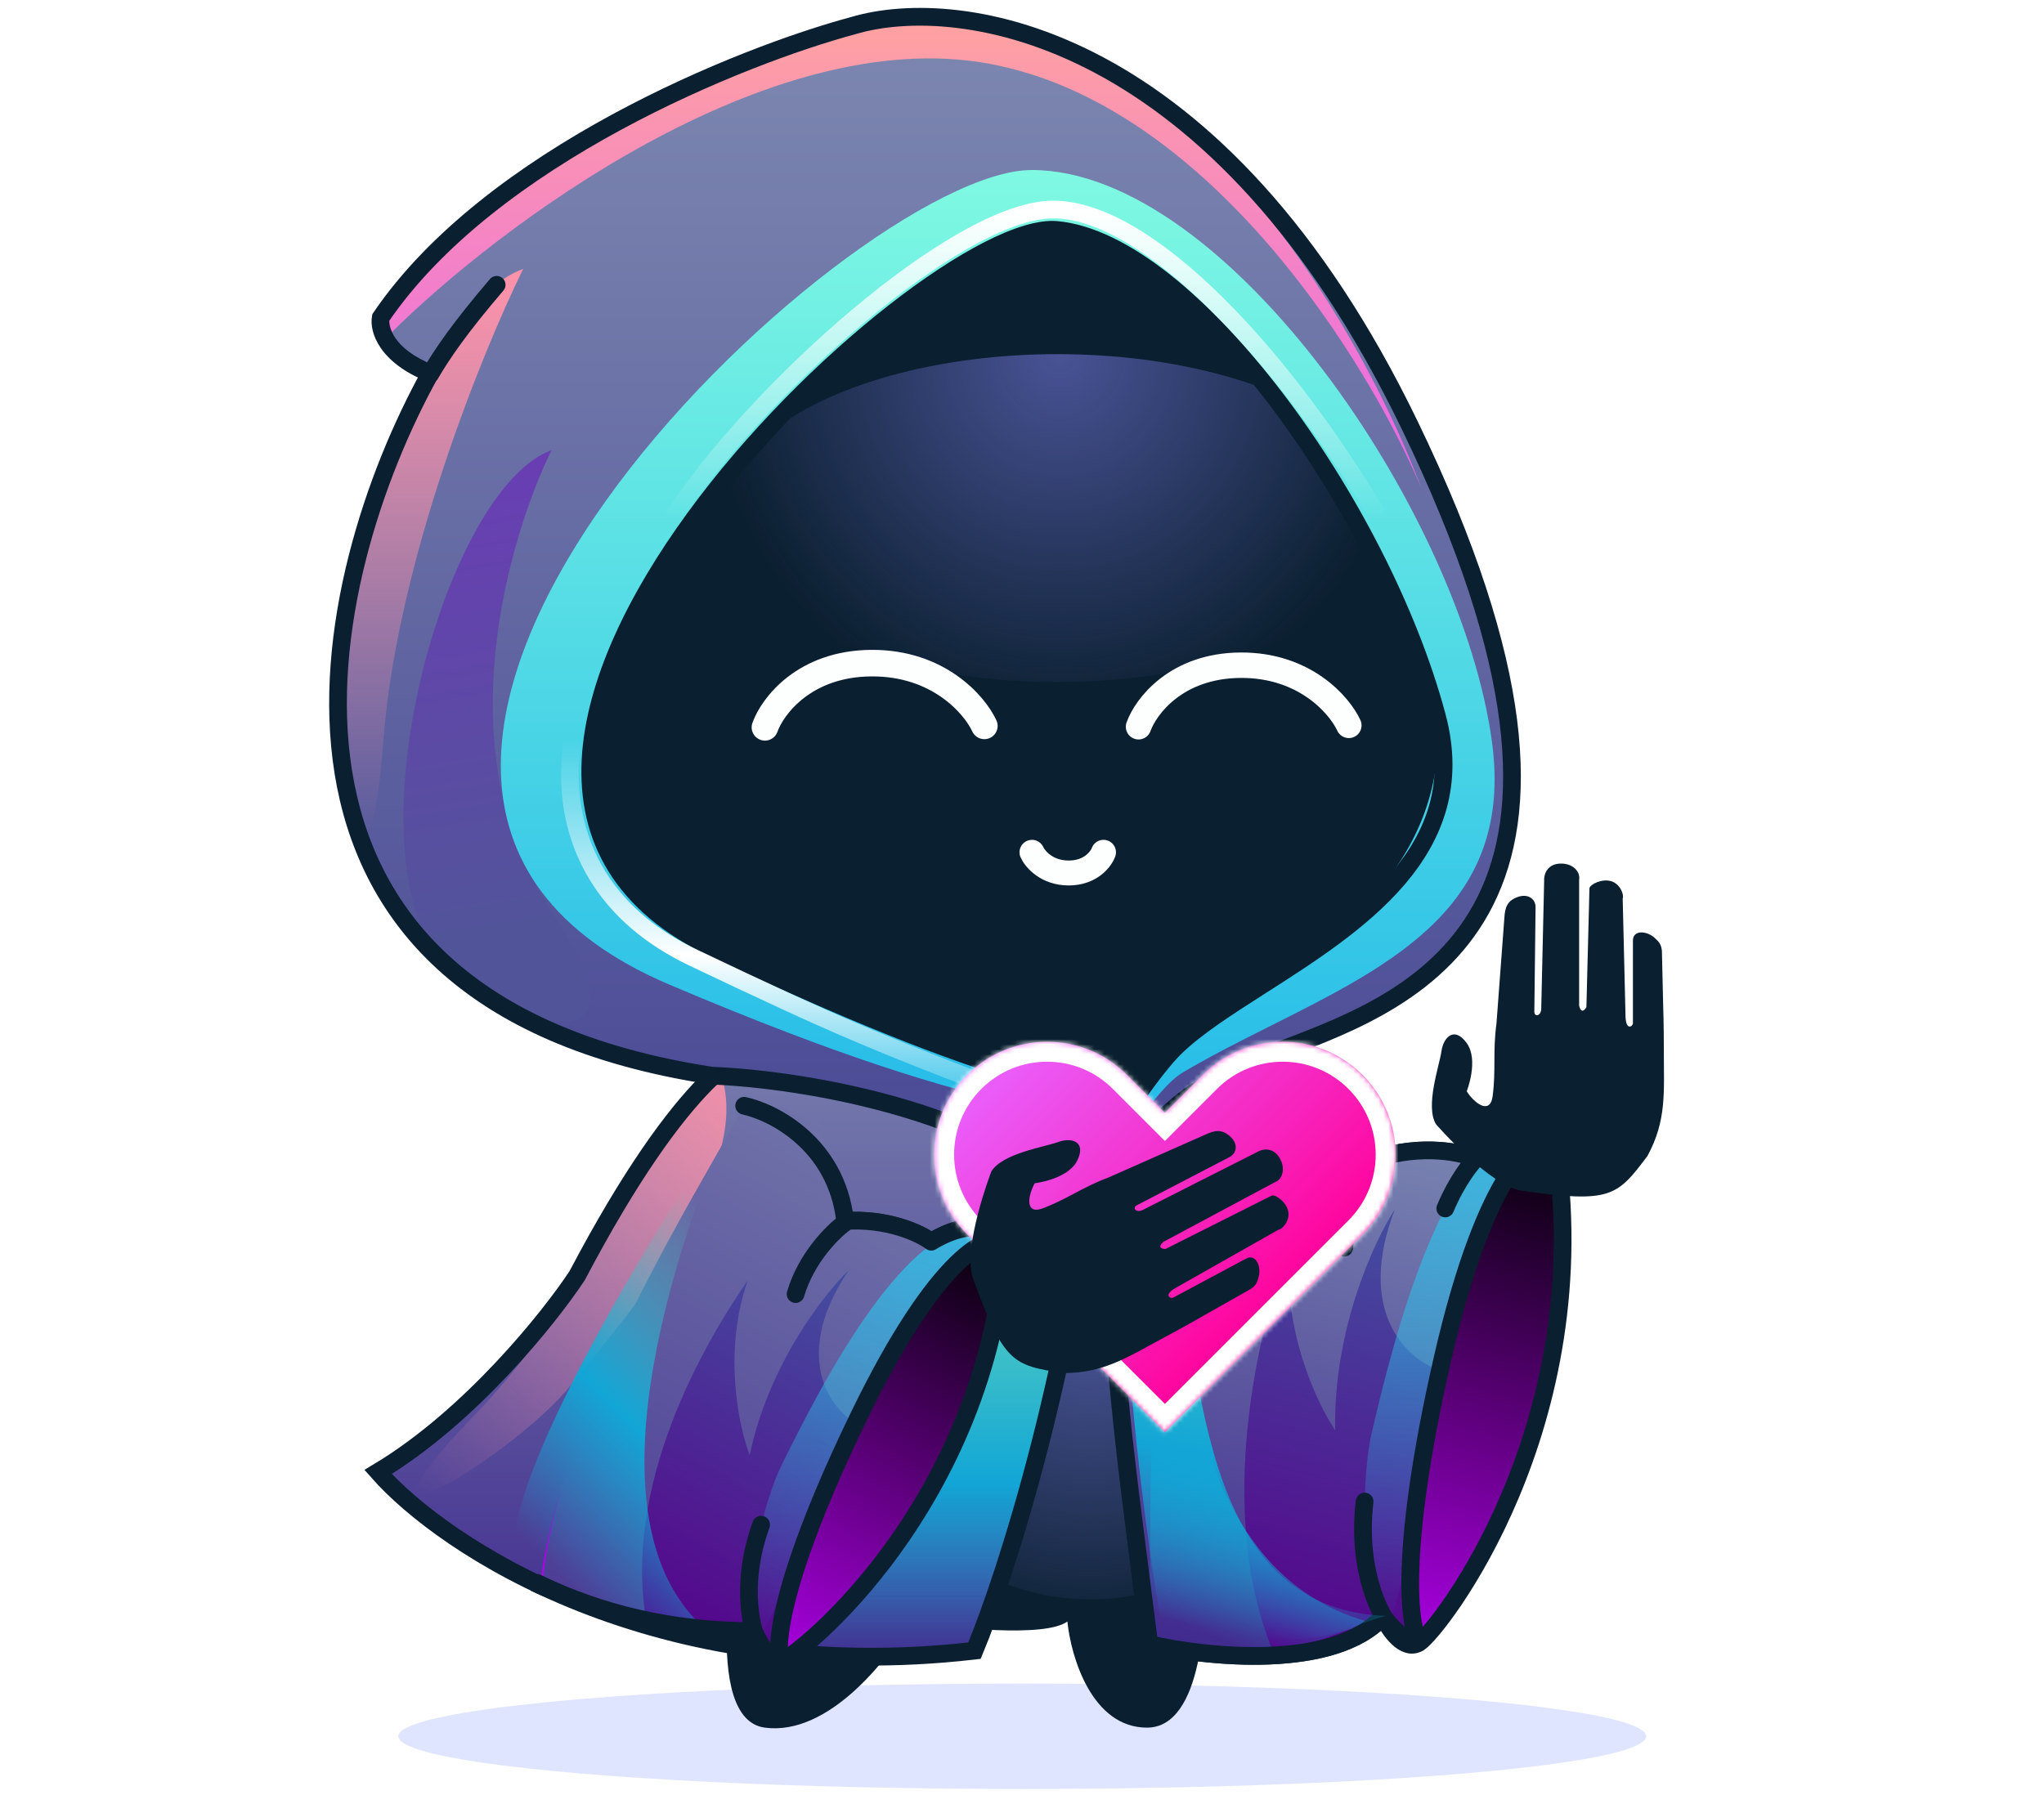
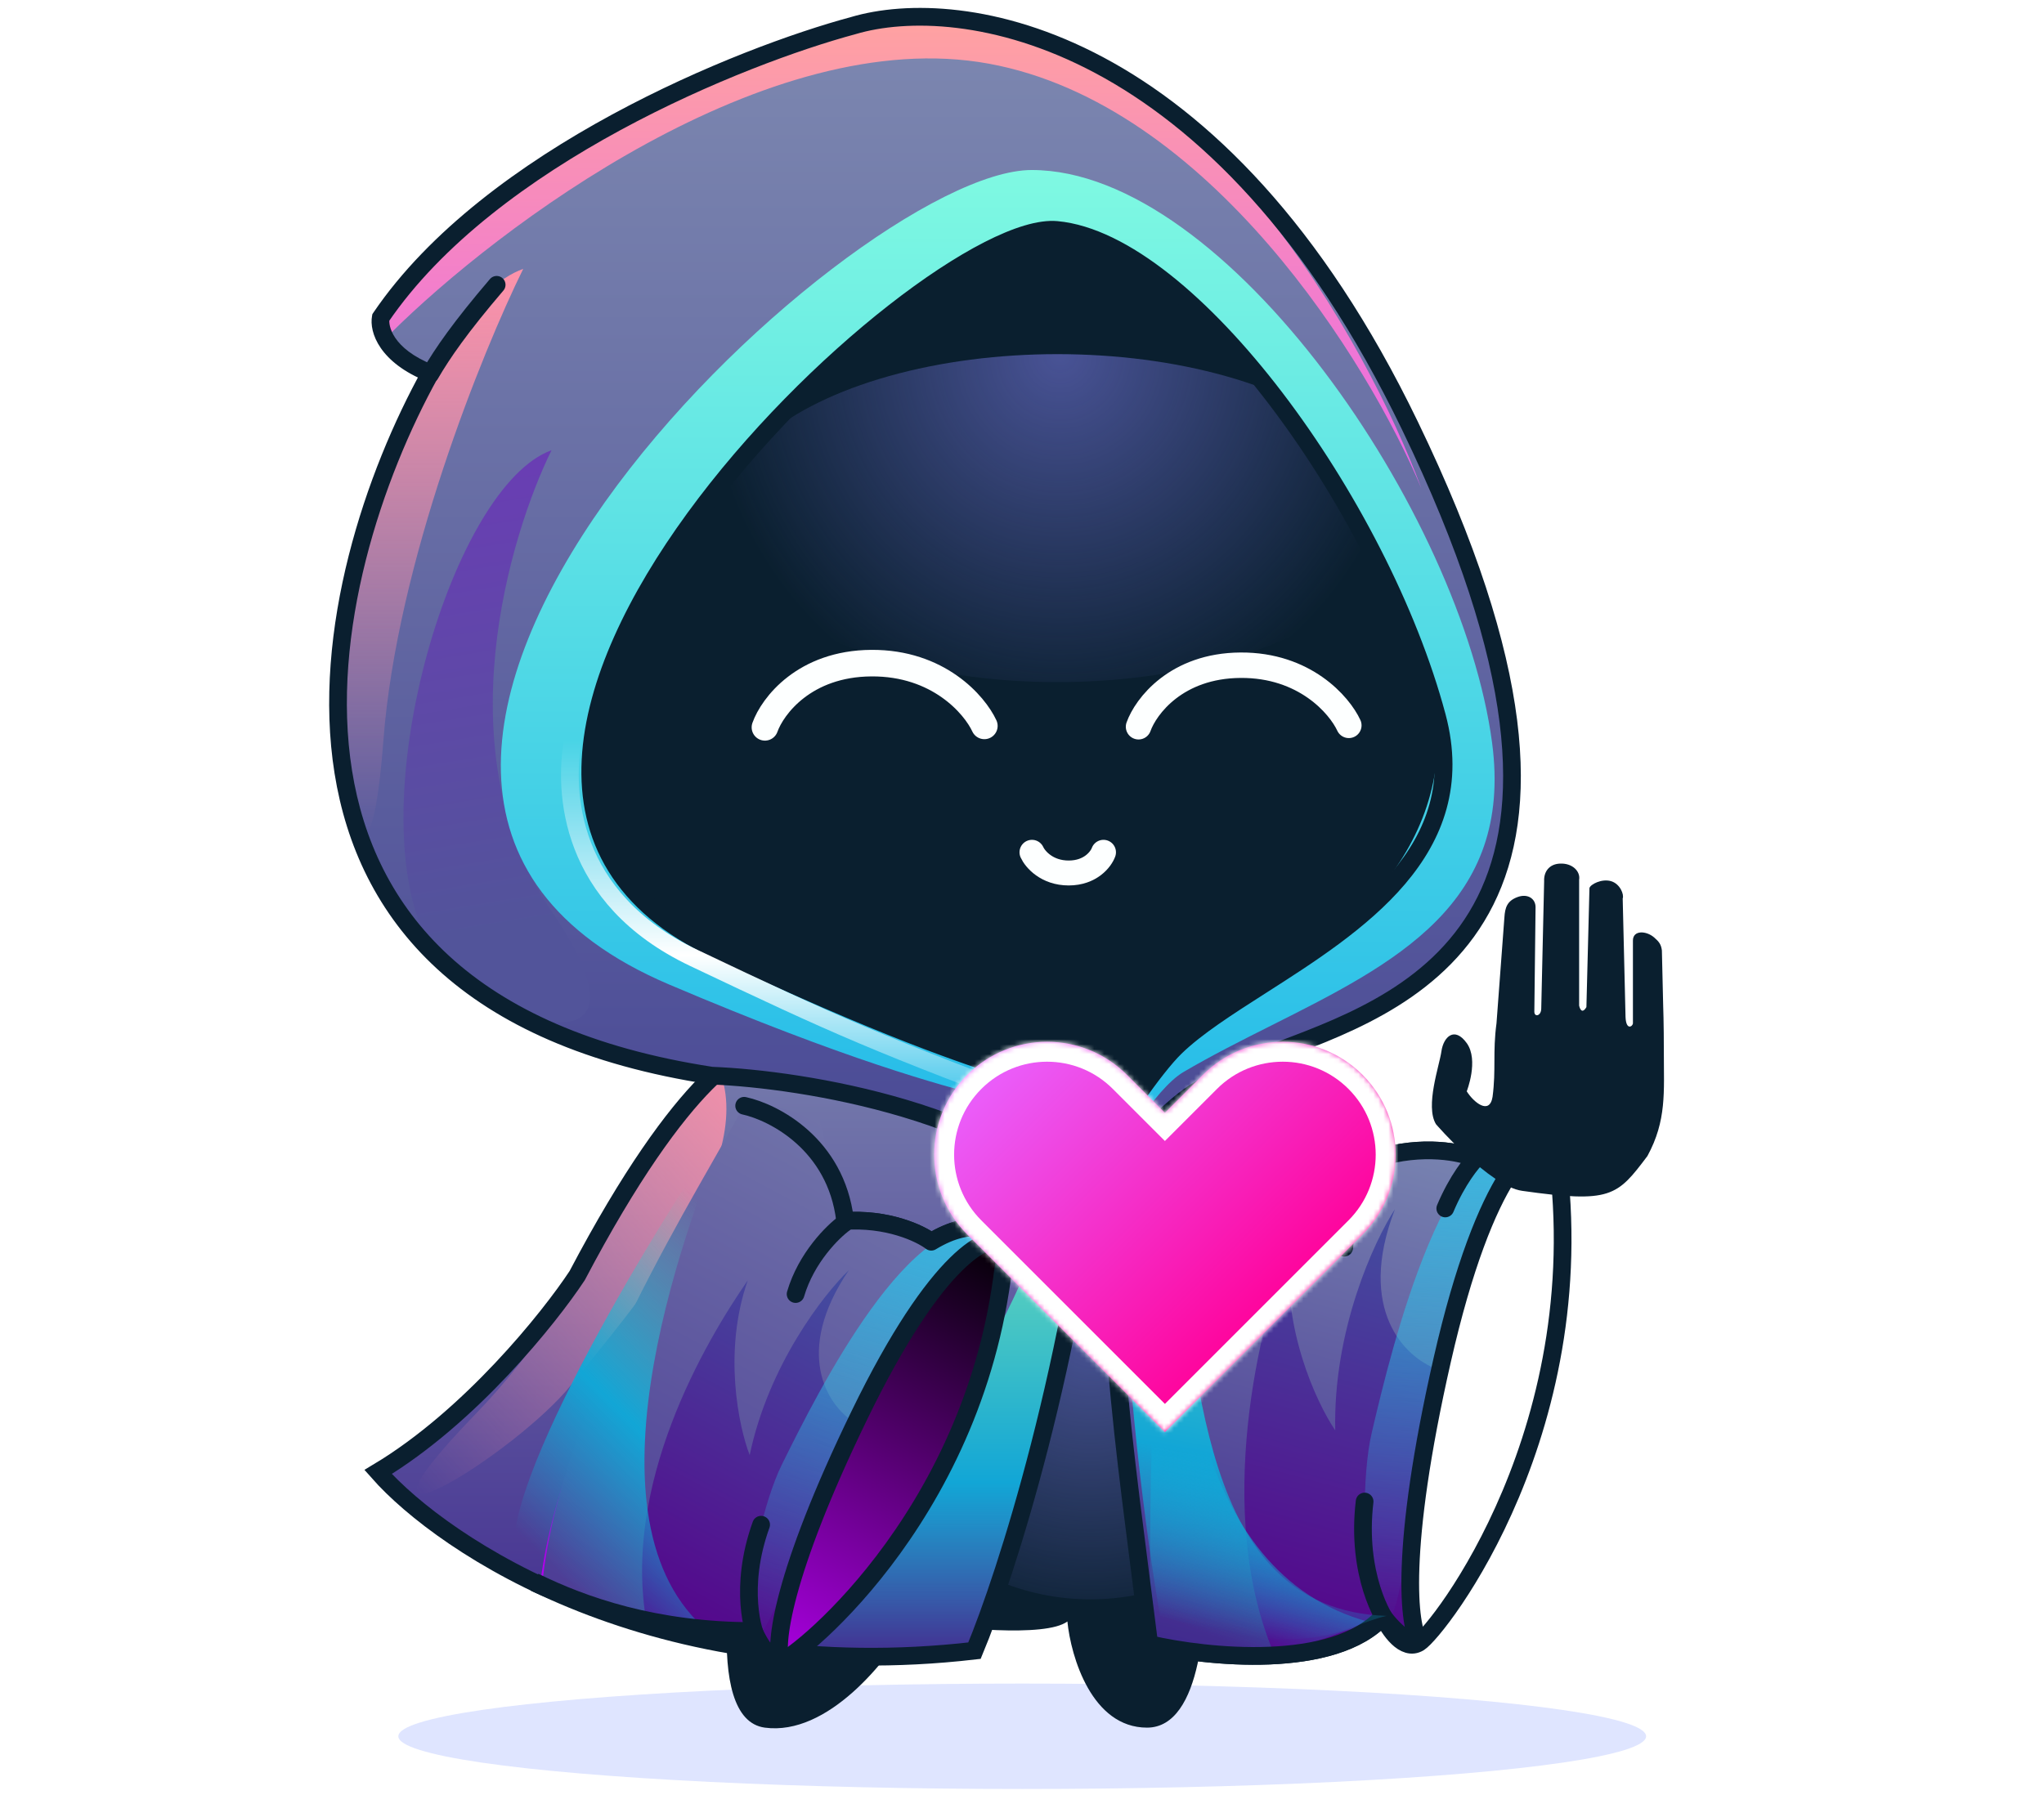
<svg xmlns="http://www.w3.org/2000/svg" width="410" height="362" viewBox="0 0 410 362" fill="none">
  <ellipse cx="205.044" cy="348.362" rx="125.142" ry="10.575" fill="#DFE5FF" />
  <path d="M153.405 346.626C140.767 344.922 146.601 310.3 151.097 293.202L241.439 230.903V312.371C242.267 323.789 241.155 346.626 230.08 346.626C219.005 346.626 214.816 332.427 214.106 325.327C209.704 328.593 191.21 326.688 182.513 325.327C178.076 333.137 166.042 348.33 153.405 346.626Z" fill="#0A1F2F" />
  <g filter="url(#filter0_f_14_365)">
    <ellipse cx="218.721" cy="271.193" rx="48.632" ry="49.697" fill="url(#paint0_radial_14_365)" />
  </g>
  <path d="M115.777 255.929C137.075 215.461 150.565 208.539 154.647 210.137C178.904 192.269 226.104 169.492 220.85 221.318C215.597 273.145 201.741 316.157 195.469 331.184C131.573 338.568 89.094 310.359 75.842 295.331C94.3 284.256 110.156 264.448 115.777 255.929Z" fill="url(#paint1_linear_14_365)" />
  <path d="M127.136 323.907C165.19 329.587 196.002 278.943 206.651 252.912H216.591C211.195 283.156 199.907 317.695 194.937 331.184C162.421 334.734 136.188 327.812 127.136 323.907Z" fill="url(#paint2_linear_14_365)" />
  <path d="M95.279 283.828C120.129 258.137 127.615 228.779 144.299 214.758C152.078 234.2 125.617 263.993 114.619 277.802C103.621 291.611 64.218 315.94 95.279 283.828Z" fill="url(#paint3_linear_14_365)" />
  <path d="M115.777 255.929C137.075 215.461 150.565 208.539 154.647 210.137C178.904 192.269 226.104 169.492 220.85 221.318C215.597 273.145 201.741 316.157 195.469 331.184C131.573 338.568 89.094 310.359 75.842 295.331C94.3 284.256 110.156 264.448 115.777 255.929Z" stroke="#0A1F2F" stroke-width="3.55" />
  <path d="M296.678 155.975C289.506 202.377 250.491 205.522 216.946 235.163C176.833 215.639 78.869 184.756 88.296 123.767C95.468 77.364 152.48 30.853 210.024 39.747C267.567 48.641 303.85 109.572 296.678 155.975Z" fill="#0A1F2F" />
  <path d="M142.755 215.816C43.503 200.623 63.773 115.535 86.314 74.89C77.368 71.34 75.96 65.956 76.374 63.708C98.383 31.334 148.731 11.171 171.153 5.137C192.393 -1.194 244.457 5.989 282.794 85.362C330.716 184.578 283.149 200.73 255.993 211.024C234.269 219.26 222.211 236.583 218.898 244.215C202.285 223.2 161.214 216.526 142.755 215.816Z" stroke="url(#paint4_linear_14_365)" stroke-width="0.355" />
  <g filter="url(#filter1_f_14_365)">
    <ellipse cx="212.094" cy="103.955" rx="67.565" ry="32.901" fill="url(#paint5_radial_14_365)" />
  </g>
  <path fill-rule="evenodd" clip-rule="evenodd" d="M86.314 74.89C63.773 115.535 43.503 200.623 142.755 215.816C161.214 216.526 202.285 223.2 218.898 244.215C222.211 236.583 234.269 219.26 255.993 211.024C256.41 210.866 256.832 210.706 257.259 210.545C284.588 200.214 329.98 183.054 282.794 85.362C244.456 5.989 192.393 -1.194 171.153 5.137C148.731 11.171 98.383 31.334 76.374 63.708C75.96 65.956 77.368 71.34 86.314 74.89ZM222.093 230.015C223.394 226.051 227.346 217.52 232.742 215.106C239.487 212.089 306.045 180.141 292.556 144.998C279.067 109.855 238.599 48.621 211.976 46.137C185.353 43.652 67.677 154.76 143.465 190.435C177.583 206.496 193.896 211.801 202.881 214.723C213.854 218.291 213.895 218.305 222.093 230.015Z" fill="url(#paint6_linear_14_365)" />
  <path d="M142.755 215.816L142.728 215.992L142.738 215.993L142.748 215.994L142.755 215.816ZM86.314 74.89L86.469 74.976L86.567 74.799L86.379 74.725L86.314 74.89ZM218.898 244.215L218.759 244.325L218.943 244.557L219.061 244.285L218.898 244.215ZM255.993 211.024L255.93 210.858L255.993 211.024ZM257.259 210.545L257.196 210.379L257.259 210.545ZM282.794 85.362L282.954 85.285L282.794 85.362ZM171.153 5.137L171.2 5.308L171.204 5.307L171.153 5.137ZM76.374 63.708L76.227 63.608L76.206 63.639L76.2 63.676L76.374 63.708ZM232.742 215.106L232.67 214.944L232.742 215.106ZM222.093 230.015L221.947 230.117L222.151 230.408L222.261 230.071L222.093 230.015ZM292.556 144.998L292.722 144.935L292.556 144.998ZM211.976 46.137L211.959 46.313L211.976 46.137ZM143.465 190.435L143.389 190.596L143.465 190.435ZM202.881 214.723L202.935 214.554L202.881 214.723ZM142.782 215.641C117.994 211.846 100.687 203.691 89.014 192.972C77.343 182.254 71.293 168.962 69.037 154.87C64.525 126.673 75.208 95.282 86.469 74.976L86.158 74.804C74.878 95.143 64.156 126.618 68.687 154.926C70.953 169.085 77.036 182.454 88.774 193.233C100.512 204.012 117.89 212.19 142.728 215.992L142.782 215.641ZM219.037 244.105C210.696 233.554 196.232 226.618 181.57 222.231C166.902 217.842 152.004 215.994 142.762 215.639L142.748 215.994C151.965 216.348 166.832 218.192 181.468 222.571C196.109 226.952 210.487 233.861 218.759 244.325L219.037 244.105ZM255.93 210.858C234.152 219.114 222.063 236.477 218.735 244.144L219.061 244.285C222.359 236.688 234.385 219.405 256.056 211.19L255.93 210.858ZM257.196 210.379C256.77 210.54 256.348 210.7 255.93 210.858L256.056 211.19C256.473 211.032 256.895 210.873 257.321 210.711L257.196 210.379ZM282.634 85.439C306.22 134.271 306.639 162.918 297.811 180.635C288.98 198.357 270.87 205.21 257.196 210.379L257.321 210.711C270.976 205.549 289.227 198.657 298.128 180.793C307.032 162.924 306.554 134.145 282.954 85.285L282.634 85.439ZM171.204 5.307C192.339 -0.992 244.324 6.122 282.634 85.439L282.954 85.285C244.589 5.855 192.447 -1.395 171.103 4.967L171.204 5.307ZM76.521 63.808C87.502 47.655 105.563 34.537 123.693 24.701C141.821 14.866 160.001 8.322 171.2 5.308L171.107 4.965C159.883 7.986 141.678 14.54 123.524 24.389C105.373 34.236 87.255 47.387 76.227 63.608L76.521 63.808ZM86.379 74.725C77.484 71.195 76.155 65.878 76.549 63.74L76.2 63.676C75.765 66.034 77.252 71.485 86.248 75.055L86.379 74.725ZM232.67 214.944C229.922 216.173 227.562 218.947 225.732 221.886C223.898 224.829 222.579 227.967 221.924 229.96L222.261 230.071C222.908 228.1 224.216 224.99 226.033 222.073C227.853 219.152 230.166 216.453 232.815 215.268L232.67 214.944ZM292.39 145.062C295.739 153.785 294.125 162.316 289.694 170.268C285.262 178.224 278.015 185.589 270.125 191.961C254.346 204.704 236.036 213.438 232.67 214.944L232.815 215.268C236.193 213.757 254.534 205.008 270.348 192.237C278.255 185.852 285.54 178.453 290.004 170.44C294.471 162.424 296.118 153.782 292.722 144.935L292.39 145.062ZM211.959 46.313C218.559 46.929 226.045 51.192 233.786 57.825C241.521 64.453 249.489 73.428 257.05 83.428C272.172 103.428 285.653 127.508 292.39 145.062L292.722 144.935C285.97 127.345 272.472 103.237 257.333 83.214C249.763 73.202 241.778 64.206 234.017 57.555C226.261 50.909 218.704 46.586 211.992 45.96L211.959 46.313ZM143.541 190.275C134.091 185.827 127.67 180.21 123.709 173.797C119.747 167.385 118.237 160.165 118.63 152.498C119.418 137.155 127.83 120.033 139.46 104.08C151.086 88.132 165.911 73.373 179.491 62.758C186.281 57.45 192.756 53.182 198.361 50.318C203.974 47.451 208.685 46.008 211.959 46.313L211.992 45.96C208.611 45.644 203.821 47.13 198.199 50.002C192.568 52.879 186.074 57.161 179.272 62.478C165.669 73.112 150.82 87.894 139.173 103.871C127.529 119.844 119.069 137.034 118.276 152.48C117.879 160.207 119.401 167.501 123.407 173.984C127.412 180.466 133.892 186.125 143.389 190.596L143.541 190.275ZM202.935 214.554C193.957 211.634 177.651 206.331 143.541 190.275L143.389 190.596C177.515 206.66 193.835 211.968 202.826 214.892L202.935 214.554ZM222.238 229.914C218.146 224.068 216.07 221.11 213.638 219.177C211.201 217.239 208.412 216.335 202.935 214.554L202.826 214.892C208.323 216.679 211.041 217.566 213.417 219.455C215.799 221.348 217.842 224.252 221.947 230.117L222.238 229.914Z" fill="#0A1F2F" />
  <path d="M76.907 148.548C79.605 112.908 96.726 70.63 104.95 53.946C85.249 61.046 71.582 112.695 68.565 130.089C65.547 147.483 73.534 193.098 76.907 148.548Z" fill="url(#paint7_linear_14_365)" />
  <path d="M110.63 182.803C88.84 150.855 102.406 107.016 110.63 90.332C90.928 97.431 72.647 159.02 84.894 187.063C91.959 203.241 135.803 219.713 110.63 182.803Z" fill="url(#paint8_linear_14_365)" />
  <path d="M198.309 12.769C242.611 20.862 274.63 72.938 285.102 97.964C274.275 68.737 241.013 9.148 194.582 4.604C148.151 0.061 96.431 41.64 76.374 62.998L78.327 66.903C99.862 45.486 154.008 4.675 198.309 12.769Z" fill="url(#paint9_linear_14_365)" />
  <path fill-rule="evenodd" clip-rule="evenodd" d="M221.916 236.405C223.386 232.182 231.654 218.459 237.357 215.106C243.06 211.754 249.092 208.723 255.068 205.719C279.78 193.3 303.554 181.353 299.301 149.08C293.266 103.288 246.054 34.111 206.946 34.111C170.444 34.111 39.457 157.245 134.236 197.535C170.238 212.839 188.14 217.56 198.552 220.305C211.004 223.588 212.743 224.047 221.916 236.405ZM222.093 230.016C223.395 226.052 233.994 210.948 238.777 207.474C240.89 205.94 243.645 204.222 246.775 202.271C263.546 191.814 291.078 174.648 288.243 143.052C285.758 115.364 238.6 48.622 211.976 46.137C185.353 43.652 67.677 154.76 143.465 190.435C177.583 206.496 193.896 211.801 202.881 214.723C213.854 218.291 213.896 218.305 222.093 230.016Z" fill="url(#paint10_linear_14_365)" />
  <path d="M142.755 215.816L142.487 217.571L142.586 217.586L142.687 217.59L142.755 215.816ZM86.314 74.89L87.866 75.751L88.845 73.985L86.968 73.24L86.314 74.89ZM218.898 244.215L217.506 245.315L219.345 247.642L220.526 244.921L218.898 244.215ZM255.993 211.024L255.364 209.364L255.993 211.024ZM257.259 210.545L256.631 208.885H256.631L257.259 210.545ZM282.794 85.362L284.392 84.59L282.794 85.362ZM171.153 5.137L171.615 6.851L171.638 6.844L171.66 6.838L171.153 5.137ZM76.374 63.708L74.906 62.71L74.696 63.019L74.629 63.386L76.374 63.708ZM235.759 210.137L236.997 211.409L235.759 210.137ZM222.093 230.015L220.639 231.033L222.673 233.939L223.779 230.569L222.093 230.015ZM253.006 197.714L253.962 199.209L253.006 197.714ZM288.242 143.762L289.957 143.304L288.242 143.762ZM211.976 46.137L211.811 47.904H211.811L211.976 46.137ZM143.465 190.435L142.709 192.041L143.465 190.435ZM202.881 214.723L203.43 213.035L202.881 214.723ZM143.024 214.062C118.46 210.302 101.475 202.246 90.095 191.795C78.728 181.357 72.822 168.411 70.615 154.617C66.182 126.92 76.689 95.904 87.866 75.751L84.761 74.029C73.397 94.521 62.499 126.372 67.109 155.178C69.423 169.636 75.651 183.351 87.694 194.41C99.723 205.457 117.425 213.734 142.487 217.571L143.024 214.062ZM220.29 243.114C211.64 232.171 196.785 225.116 182.028 220.701C167.213 216.268 152.181 214.403 142.823 214.043L142.687 217.59C151.789 217.94 166.521 219.766 181.01 224.102C195.556 228.454 209.544 235.244 217.506 245.315L220.29 243.114ZM255.364 209.364C233.106 217.802 220.734 235.528 217.27 243.508L220.526 244.921C223.688 237.637 235.431 220.717 256.622 212.684L255.364 209.364ZM256.631 208.885C256.205 209.046 255.782 209.206 255.364 209.364L256.622 212.684C257.039 212.526 257.46 212.367 257.886 212.206L256.631 208.885ZM281.196 86.134C304.72 134.838 304.869 162.889 296.381 179.922C287.869 197.004 270.393 203.683 256.631 208.885L257.886 212.206C271.454 207.077 290.338 200.009 299.558 181.506C308.803 162.953 308.054 133.578 284.392 84.59L281.196 86.134ZM171.66 6.838C191.852 0.819 243.132 7.326 281.196 86.134L284.392 84.59C245.781 4.651 192.934 -3.207 170.646 3.436L171.66 6.838ZM77.842 64.706C88.615 48.86 106.418 35.891 124.455 26.105C142.466 16.334 160.528 9.834 171.615 6.851L170.692 3.423C159.356 6.474 141.033 13.073 122.762 22.985C104.517 32.883 86.142 46.183 74.906 62.71L77.842 64.706ZM86.968 73.24C78.524 69.889 77.909 65.175 78.12 64.03L74.629 63.386C74.011 66.737 76.212 72.791 85.659 76.54L86.968 73.24ZM234.522 208.864C232.273 211.051 229.101 215.149 226.363 219.129C224.982 221.135 223.688 223.146 222.65 224.92C221.633 226.657 220.795 228.277 220.406 229.462L223.779 230.569C224.041 229.772 224.708 228.431 225.713 226.713C226.697 225.031 227.943 223.094 229.287 221.141C231.997 217.202 235.008 213.342 236.997 211.409L234.522 208.864ZM252.05 196.218C245.324 200.518 238.883 204.624 234.522 208.864L236.997 211.409C241.041 207.477 247.125 203.579 253.962 199.209L252.05 196.218ZM286.527 144.219C289.93 156.969 286.153 166.815 279.134 175.072C272.025 183.435 261.669 190.071 252.05 196.218L253.962 199.209C263.476 193.129 274.321 186.215 281.838 177.371C289.445 168.423 293.721 157.407 289.957 143.304L286.527 144.219ZM211.811 47.904C217.973 48.479 225.029 51.981 232.419 57.818C239.778 63.628 247.308 71.626 254.402 80.92C268.598 99.517 280.89 123.096 286.527 144.219L289.957 143.304C284.181 121.659 271.652 97.668 257.224 78.766C250.006 69.31 242.273 61.076 234.619 55.032C226.997 49.013 219.291 45.037 212.141 44.369L211.811 47.904ZM144.221 188.829C134.991 184.485 128.834 179.054 125.067 172.957C121.304 166.865 119.846 159.979 120.226 152.58C120.99 137.698 129.187 120.884 140.751 105.021C152.282 89.202 167.001 74.548 180.475 64.016C187.212 58.75 193.6 54.544 199.087 51.741C204.66 48.894 209.02 47.643 211.811 47.904L212.141 44.369C208.276 44.009 203.134 45.687 197.472 48.58C191.725 51.516 185.143 55.861 178.289 61.22C164.578 71.937 149.623 86.824 137.882 102.93C126.172 118.993 117.497 136.49 116.68 152.398C116.27 160.393 117.845 168.02 122.048 174.823C126.248 181.621 132.993 187.467 142.709 192.041L144.221 188.829ZM203.43 213.035C194.505 210.132 178.262 204.854 144.221 188.829L142.709 192.041C176.904 208.138 193.287 213.469 202.332 216.411L203.43 213.035ZM223.547 228.998C219.518 223.242 217.291 220.04 214.632 217.927C211.92 215.771 208.811 214.785 203.43 213.035L202.332 216.411C207.924 218.229 210.322 219.035 212.423 220.705C214.578 222.418 216.47 225.078 220.639 231.033L223.547 228.998Z" fill="#0A1F2F" />
  <path d="M86.314 75.067C88.799 70.808 92.348 65.661 99.625 57.141" stroke="#0A1F2F" stroke-width="3.55" stroke-linecap="round" />
-   <path d="M134.768 104.161C151.275 78.617 192.097 42.039 211.266 42.04C230.435 42.04 257.768 71.858 276.76 104.161" stroke="url(#paint11_linear_14_365)" stroke-width="3.55" stroke-linecap="round" />
  <path d="M114.889 148.548C113.114 158.842 113.958 180.218 139.205 192.21C167.604 205.699 175.768 209.427 213.573 223.448" stroke="url(#paint12_linear_14_365)" stroke-width="3.55" stroke-linecap="round" />
-   <path d="M230.525 329.864C225.548 289.988 232.991 244.135 238.723 222.212L253.623 212.925L276.123 232.417C285.443 229.49 293.238 231.214 295.971 232.442C303.759 224.837 309.826 226.743 311.886 228.647C320.851 286.034 288.395 327.28 284.65 329.578C281.653 331.417 278.587 326.839 277.428 324.32C267.582 335.194 242.056 332.546 230.525 329.864Z" fill="url(#paint13_linear_14_365)" />
  <path d="M230.525 329.864C225.548 289.988 233.168 246.797 238.9 224.874L253.623 212.925L276.123 232.417C285.443 229.49 293.238 231.214 295.971 232.442C303.759 224.837 309.826 226.743 311.886 228.647C320.851 286.034 288.395 327.28 284.65 329.578C281.653 331.417 278.587 326.839 277.428 324.32C267.582 335.194 242.056 332.546 230.525 329.864Z" stroke="#0A1F2F" stroke-width="3.55" />
  <path d="M230.525 329.864C225.548 289.988 219.502 257.092 225.234 235.169C225.234 235.169 230.695 225.845 236.238 221.502C241.782 217.159 253.624 212.925 253.624 212.925L276.123 232.417C285.443 229.49 293.238 231.214 295.971 232.442C303.759 224.837 309.826 226.743 311.886 228.647C307.975 227.47 297.979 234.675 289.277 272.918C280.575 311.161 282.597 326.512 284.696 329.407C283.815 329.721 281.127 329.142 277.428 324.32C267.582 335.194 242.056 332.546 230.525 329.864Z" fill="url(#paint14_linear_14_365)" />
  <path d="M279.809 242.603C271.956 262.986 282.053 272.439 288.083 274.618L282.814 312.537L282.988 330.968L277.6 324.366C274.486 328.821 261.683 331.347 255.671 332.053C243.353 303.58 252.591 265.347 258.751 249.789C256.964 266.22 264.061 281.433 267.832 286.985C267.38 266.862 275.628 249.012 279.809 242.603Z" fill="url(#paint15_linear_14_365)" />
  <path d="M282.753 306.904C287.641 270.397 298.544 242.538 308.477 227.016C290.094 224.937 279.315 269.704 275.162 287.421C271.009 305.138 276.644 352.537 282.753 306.904Z" fill="url(#paint16_linear_14_365)" />
  <path d="M276.28 325.849C238.796 317.173 236.112 268.15 235.755 240.027C229.679 270.142 230.91 314.589 230.584 328.96C261.503 335.649 266.427 326.161 276.28 325.849Z" fill="url(#paint17_linear_14_365)" />
  <path d="M230.525 329.863C225.548 289.988 219.857 254.365 225.589 232.441C225.589 232.441 233.025 223.8 238.546 219.904C244.218 215.902 253.623 212.925 253.623 212.925L276.123 232.417C285.443 229.49 293.238 231.214 295.971 232.442C303.759 224.837 309.826 226.743 311.886 228.647C307.975 227.47 297.979 234.675 289.277 272.918C280.575 311.161 282.597 326.512 284.696 329.407C283.815 329.721 281.127 329.142 277.428 324.32C267.582 335.194 242.056 332.546 230.525 329.863Z" stroke="#0A1F2F" stroke-width="3.55" stroke-linejoin="round" />
  <path d="M278.647 325.936C277.628 325.171 271.988 315.866 273.724 301.26" stroke="#0A1F2F" stroke-width="3.55" stroke-linecap="round" />
  <path d="M296.386 232.097C295.235 233.153 292.327 236.704 289.902 242.462" stroke="#0A1F2F" stroke-width="3.55" stroke-linecap="round" />
  <path d="M276.591 232.727C274.465 235.156 270.097 242.078 269.633 250.336" stroke="#0A1F2F" stroke-width="3.55" stroke-linecap="round" />
  <path d="M197.451 145.642C195.493 141.407 188.216 132.961 174.78 133.049C161.343 133.138 154.951 141.675 153.435 145.932" stroke="#FDFFFF" stroke-width="5.325" stroke-linecap="round" />
  <path d="M270.558 145.534C268.681 141.476 261.708 133.381 248.831 133.466C235.954 133.551 229.828 141.732 228.375 145.812" stroke="#FDFFFF" stroke-width="5.103" stroke-linecap="round" />
  <path d="M333.61 201.673C333.61 201.673 333.747 205.24 333.747 211.216C333.747 219.098 334.321 224.837 330.449 231.944C324.341 240.058 323.103 241.436 305.313 238.924C298.794 238.004 288.033 225.547 288.033 225.547C285.838 221.91 288.728 213.811 289.131 210.934C289.534 208.056 291.738 205.857 294.208 209.287C296.677 212.717 294.208 218.961 294.208 218.961C295.58 221.142 298.773 223.806 299.388 220.072C300.117 214.522 299.388 211.216 300.179 205.293L301.764 184.066C301.891 182.052 302.327 180.763 304.361 179.994C306.395 179.225 308.014 180.268 308.014 182.021L307.768 202.978C307.768 204.142 309.155 203.868 309.155 202.322L309.736 176.789C309.646 174.987 310.673 173.386 312.867 173.271C315.475 173.134 317.03 174.892 316.753 176.495L316.753 201.774C317.05 203.024 317.617 203.098 318.213 202.064L318.824 178.174C319.017 177.43 321.285 176.251 323.14 176.789C324.996 177.328 325.801 179.511 325.492 180.265L326.06 204.032C326.177 206.886 327.544 205.918 327.544 205.293L327.544 188.706C327.544 186.58 330.228 186.717 331.802 188.089C332.769 188.932 333.198 189.461 333.354 190.696L333.61 201.673Z" fill="#0A1F2F" />
  <path d="M108.268 318.766C112.102 282.164 141.531 242.532 151.192 224.165L153.066 222.942L169.093 244.997C178.014 244.32 184.61 247.475 186.793 249.137C195.318 243.968 200.334 246.928 201.777 249.054C197.868 302.104 160.361 332.164 156.543 333.437C153.488 334.456 151.703 329.736 151.192 327.249C138.797 328.706 117.999 323.552 108.268 318.766Z" fill="url(#paint18_linear_14_365)" />
  <path d="M107.203 317.524C116.934 322.309 140.926 327.249 151.192 327.249C151.703 329.736 153.489 334.456 156.543 333.437C160.361 332.164 197.869 302.104 201.777 249.054C200.334 246.928 195.318 243.968 186.793 249.137C184.61 247.475 178.014 244.32 169.093 244.997" stroke="#0A1F2F" stroke-width="3.55" />
  <path d="M108.801 317.524C112.634 280.921 140.317 238.804 149.978 220.437L164.355 224.52L169.093 244.997C178.014 244.32 184.61 247.475 186.793 249.137C195.318 243.968 200.334 246.928 201.777 249.054C198.533 247.192 188.121 251.545 172.425 283.854C156.728 316.163 155.348 330.276 156.62 333.294C155.768 333.391 153.491 332.318 151.192 327.249C135.602 327.249 118.531 322.309 108.801 317.524Z" fill="url(#paint19_linear_14_365)" />
  <path d="M170.268 254.849C159.034 271.401 166.08 281.928 171.007 285.123L158.441 317.855L154.772 334.332L151.335 327.326C147.633 330.653 135.254 326.483 129.745 325.866C124.663 297.912 141.271 269.49 149.992 256.89C144.99 271.176 148.165 286.219 150.377 291.954C154.148 273.909 165.209 259.698 170.268 254.849Z" fill="url(#paint20_linear_14_365)" />
  <path d="M159.555 312.818C171.488 281.266 186.994 258.677 199.075 246.892C183.108 241.223 164.205 278.921 156.825 293.863C149.445 308.806 144.639 352.257 159.555 312.818Z" fill="url(#paint21_linear_14_365)" />
  <path d="M143.467 328.435C115.127 307.495 136.311 248.46 146.251 224.697C130.18 247.791 97.264 302.97 103.934 314.41C127.48 331.289 135.073 325.109 143.467 328.435Z" fill="url(#paint22_linear_14_365)" />
  <path d="M107.203 317.346C116.934 322.132 131.342 327.249 151.192 327.249C153.491 332.318 155.769 333.391 156.62 333.294C155.348 330.276 156.729 316.163 172.425 283.854C188.121 251.545 198.533 247.192 201.777 249.054C200.334 246.928 195.318 243.968 186.793 249.137C184.61 247.475 178.014 244.32 169.093 244.997" stroke="#0A1F2F" stroke-width="3.55" stroke-linejoin="round" />
  <path d="M151.944 328.943C151.193 328.049 148.093 318.579 152.671 305.91" stroke="#0A1F2F" stroke-width="3.55" stroke-linecap="round" />
  <path d="M169.446 245.371C167.046 247.096 161.713 252.365 159.587 259.635" stroke="#0A1F2F" stroke-width="3.55" stroke-linecap="round" />
  <path d="M149.268 221.857C155.244 223.159 167.656 229.56 169.502 244.753" stroke="#0A1F2F" stroke-width="3.55" stroke-linecap="round" />
  <path d="M278.126 324.205C239.668 323.048 240.91 272.603 235.045 245.095L225.263 243.333C225.211 274.055 230.197 310.048 232.697 324.205C264.069 333.463 268.525 326.443 278.126 324.205Z" fill="url(#paint23_linear_14_365)" />
  <mask id="path-45-inside-1_14_365" fill="white">
    <path fill-rule="evenodd" clip-rule="evenodd" d="M194.016 215.65C185.17 224.495 185.17 238.836 194.016 247.681L201.634 255.3L233.665 287.331L265.697 255.3L273.315 247.681C282.16 238.836 282.16 224.495 273.315 215.65C264.47 206.805 250.129 206.805 241.284 215.65L233.665 223.268L226.047 215.65C217.202 206.805 202.861 206.805 194.016 215.65Z" />
  </mask>
  <path fill-rule="evenodd" clip-rule="evenodd" d="M194.016 215.65C185.17 224.495 185.17 238.836 194.016 247.681L201.634 255.3L233.665 287.331L265.697 255.3L273.315 247.681C282.16 238.836 282.16 224.495 273.315 215.65C264.47 206.805 250.129 206.805 241.284 215.65L233.665 223.268L226.047 215.65C217.202 206.805 202.861 206.805 194.016 215.65Z" fill="url(#paint24_linear_14_365)" />
  <path d="M194.016 247.681L196.844 244.853L196.844 244.853L194.016 247.681ZM201.634 255.3L198.806 258.128L198.806 258.128L201.634 255.3ZM233.665 287.331L230.837 290.159L233.665 292.988L236.494 290.159L233.665 287.331ZM265.697 255.3L268.525 258.128L268.525 258.128L265.697 255.3ZM273.315 247.681L270.487 244.853L270.487 244.853L273.315 247.681ZM233.665 223.268L230.837 226.097L233.665 228.925L236.494 226.097L233.665 223.268ZM196.844 244.853C189.561 237.57 189.561 225.761 196.844 218.478L191.187 212.821C180.78 223.229 180.78 240.102 191.187 250.51L196.844 244.853ZM204.462 252.471L196.844 244.853L191.187 250.51L198.806 258.128L204.462 252.471ZM236.494 284.503L204.462 252.471L198.806 258.128L230.837 290.159L236.494 284.503ZM262.868 252.471L230.837 284.503L236.494 290.159L268.525 258.128L262.868 252.471ZM270.487 244.853L262.868 252.471L268.525 258.128L276.144 250.51L270.487 244.853ZM270.487 218.478C277.77 225.761 277.77 237.57 270.487 244.853L276.144 250.51C286.551 240.102 286.551 223.229 276.144 212.821L270.487 218.478ZM244.112 218.478C251.395 211.195 263.204 211.195 270.487 218.478L276.144 212.821C265.736 202.414 248.863 202.414 238.455 212.821L244.112 218.478ZM236.494 226.097L244.112 218.478L238.455 212.821L230.837 220.44L236.494 226.097ZM223.219 218.478L230.837 226.097L236.494 220.44L228.876 212.821L223.219 218.478ZM196.844 218.478C204.127 211.195 215.936 211.195 223.219 218.478L228.876 212.821C218.468 202.414 201.595 202.414 191.187 212.821L196.844 218.478Z" fill="white" mask="url(#path-45-inside-1_14_365)" />
  <g filter="url(#filter2_d_14_365)">
-     <path d="M238.554 263.983C238.554 263.983 235.473 265.787 230.204 268.607C223.255 272.326 218.466 275.54 210.373 275.48C200.336 273.923 198.537 273.481 192.358 256.611C190.093 250.429 195.999 235.064 195.999 235.064C198.169 231.413 206.673 230.139 209.401 229.137C212.128 228.134 215.107 229.039 213.248 232.836C211.389 236.632 204.719 237.4 204.719 237.4C203.443 239.639 202.601 243.711 206.184 242.492C211.421 240.516 213.992 238.313 219.587 236.215L239.05 227.597C240.886 226.759 242.228 226.534 243.866 227.965C245.504 229.396 245.348 231.315 243.802 232.143L225.209 241.814C224.182 242.363 225.079 243.457 226.442 242.728L249.228 231.192C250.774 230.263 252.67 230.412 253.807 232.293C255.159 234.527 254.342 236.728 252.798 237.24L230.51 249.168C229.548 250.02 229.751 250.554 230.944 250.592L252.295 239.858C253.042 239.677 255.152 241.12 255.553 243.01C255.953 244.9 254.409 246.64 253.598 246.724L232.911 258.44C230.449 259.889 231.948 260.638 232.499 260.343L247.124 252.516C248.998 251.513 250.144 253.944 249.677 255.979C249.39 257.229 249.126 257.858 248.111 258.577L238.554 263.983Z" fill="#0A1F2F" />
-   </g>
+     </g>
  <path d="M207 171C207.629 172.384 209.983 175.153 214.363 175.153C218.743 175.153 220.845 172.384 221.348 171" stroke="#FDFFFF" stroke-width="5" stroke-linecap="round" />
  <defs>
    <filter id="filter0_f_14_365" x="162.989" y="214.397" width="111.463" height="113.593" filterUnits="userSpaceOnUse" color-interpolation-filters="sRGB">
      <feFlood flood-opacity="0" result="BackgroundImageFix" />
      <feBlend mode="normal" in="SourceGraphic" in2="BackgroundImageFix" result="shape" />
      <feGaussianBlur stdDeviation="3.55" result="effect1_foregroundBlur_14_365" />
    </filter>
    <filter id="filter1_f_14_365" x="111.857" y="38.38" width="200.475" height="131.148" filterUnits="userSpaceOnUse" color-interpolation-filters="sRGB">
      <feFlood flood-opacity="0" result="BackgroundImageFix" />
      <feBlend mode="normal" in="SourceGraphic" in2="BackgroundImageFix" result="shape" />
      <feGaussianBlur stdDeviation="16.337" result="effect1_foregroundBlur_14_365" />
    </filter>
    <filter id="filter2_d_14_365" x="189.356" y="221.605" width="74.426" height="59.2" filterUnits="userSpaceOnUse" color-interpolation-filters="sRGB">
      <feFlood flood-opacity="0" result="BackgroundImageFix" />
      <feColorMatrix in="SourceAlpha" type="matrix" values="0 0 0 0 0 0 0 0 0 0 0 0 0 0 0 0 0 0 127 0" result="hardAlpha" />
      <feOffset dx="2.84" />
      <feGaussianBlur stdDeviation="2.662" />
      <feComposite in2="hardAlpha" operator="out" />
      <feColorMatrix type="matrix" values="0 0 0 0 0.945 0 0 0 0 0.263 0 0 0 0 0.875 0 0 0 1 0" />
      <feBlend mode="normal" in2="BackgroundImageFix" result="effect1_dropShadow_14_365" />
      <feBlend mode="normal" in="SourceGraphic" in2="effect1_dropShadow_14_365" result="shape" />
    </filter>
    <radialGradient id="paint0_radial_14_365" cx="0" cy="0" r="1" gradientUnits="userSpaceOnUse" gradientTransform="translate(218.721 267.702) rotate(90) scale(62.84 61.493)">
      <stop stop-color="#495396" />
      <stop offset="1" stop-color="#495396" stop-opacity="0" />
    </radialGradient>
    <linearGradient id="paint1_linear_14_365" x1="148.548" y1="189.417" x2="148.548" y2="332.394" gradientUnits="userSpaceOnUse">
      <stop stop-color="#7E89B1" />
      <stop offset="1" stop-color="#432E90" />
    </linearGradient>
    <linearGradient id="paint2_linear_14_365" x1="171.864" y1="252.912" x2="171.864" y2="332.166" gradientUnits="userSpaceOnUse">
      <stop stop-color="#5BD1BD" />
      <stop offset="0.562" stop-color="#12A6D6" />
      <stop offset="1" stop-color="#12A6D6" stop-opacity="0" />
    </linearGradient>
    <linearGradient id="paint3_linear_14_365" x1="159.674" y1="213.875" x2="74.782" y2="289.31" gradientUnits="userSpaceOnUse">
      <stop stop-color="#FF93AA" />
      <stop offset="1" stop-color="#FF93AA" stop-opacity="0" />
    </linearGradient>
    <linearGradient id="paint4_linear_14_365" x1="185.543" y1="3.368" x2="185.543" y2="244.215" gradientUnits="userSpaceOnUse">
      <stop stop-color="#7D88B0" />
      <stop offset="1" stop-color="#353381" />
    </linearGradient>
    <radialGradient id="paint5_radial_14_365" cx="0" cy="0" r="1" gradientUnits="userSpaceOnUse" gradientTransform="translate(212.682 71.053) rotate(90) scale(75.203 70.994)">
      <stop stop-color="#495396" />
      <stop offset="1" stop-color="#495396" stop-opacity="0" />
    </radialGradient>
    <linearGradient id="paint6_linear_14_365" x1="185.543" y1="3.368" x2="185.543" y2="244.215" gradientUnits="userSpaceOnUse">
      <stop stop-color="#7D88B0" />
      <stop offset="1" stop-color="#474694" />
    </linearGradient>
    <linearGradient id="paint7_linear_14_365" x1="86.423" y1="53.946" x2="86.423" y2="167.512" gradientUnits="userSpaceOnUse">
      <stop stop-color="#FF93AA" />
      <stop offset="1" stop-color="#FF93AA" stop-opacity="0" />
    </linearGradient>
    <linearGradient id="paint8_linear_14_365" x1="93.836" y1="95.479" x2="108.5" y2="185.643" gradientUnits="userSpaceOnUse">
      <stop stop-color="#693EB3" />
      <stop offset="1" stop-color="#52549A" />
    </linearGradient>
    <linearGradient id="paint9_linear_14_365" x1="180.738" y1="4.26" x2="180.738" y2="97.964" gradientUnits="userSpaceOnUse">
      <stop stop-color="#FFA2A1" />
      <stop offset="1" stop-color="#E964EB" />
    </linearGradient>
    <linearGradient id="paint10_linear_14_365" x1="200.129" y1="34.111" x2="200.129" y2="236.405" gradientUnits="userSpaceOnUse">
      <stop stop-color="#7FF9E2" />
      <stop offset="1" stop-color="#1FB7E9" />
    </linearGradient>
    <linearGradient id="paint11_linear_14_365" x1="205.764" y1="42.04" x2="205.764" y2="104.161" gradientUnits="userSpaceOnUse">
      <stop stop-color="white" />
      <stop offset="1" stop-color="white" stop-opacity="0" />
    </linearGradient>
    <linearGradient id="paint12_linear_14_365" x1="164.287" y1="148.548" x2="164.287" y2="225.223" gradientUnits="userSpaceOnUse">
      <stop stop-color="white" stop-opacity="0" />
      <stop offset="0.562" stop-color="white" />
      <stop offset="1" stop-color="white" stop-opacity="0" />
    </linearGradient>
    <linearGradient id="paint13_linear_14_365" x1="282.847" y1="220.127" x2="251.694" y2="335.576" gradientUnits="userSpaceOnUse">
      <stop />
      <stop offset="1" stop-color="#C000FF" />
    </linearGradient>
    <linearGradient id="paint14_linear_14_365" x1="277.443" y1="218.669" x2="246.29" y2="334.118" gradientUnits="userSpaceOnUse">
      <stop stop-color="#7C8AB3" />
      <stop offset="1" stop-color="#40298E" />
    </linearGradient>
    <linearGradient id="paint15_linear_14_365" x1="283.173" y1="243.511" x2="259.035" y2="332.961" gradientUnits="userSpaceOnUse">
      <stop stop-color="#434FA0" />
      <stop offset="1" stop-color="#56008A" />
    </linearGradient>
    <linearGradient id="paint16_linear_14_365" x1="298.174" y1="210.14" x2="291.536" y2="326.976" gradientUnits="userSpaceOnUse">
      <stop stop-color="#2FC2E9" />
      <stop offset="1" stop-color="#2BBFE9" stop-opacity="0" />
    </linearGradient>
    <linearGradient id="paint17_linear_14_365" x1="277.364" y1="256.435" x2="248.289" y2="330.164" gradientUnits="userSpaceOnUse">
      <stop stop-color="#5BD1BD" stop-opacity="0" />
      <stop offset="0.562" stop-color="#12A6D6" />
      <stop offset="1" stop-color="#12A6D6" stop-opacity="0" />
    </linearGradient>
    <linearGradient id="paint18_linear_14_365" x1="177.641" y1="235.429" x2="125.901" y2="331.95" gradientUnits="userSpaceOnUse">
      <stop />
      <stop offset="1" stop-color="#C000FF" />
    </linearGradient>
    <linearGradient id="paint19_linear_14_365" x1="177.313" y1="231.466" x2="126.186" y2="326.843" gradientUnits="userSpaceOnUse">
      <stop stop-color="#7073A9" />
      <stop offset="1" stop-color="#4D3D96" />
    </linearGradient>
    <linearGradient id="paint20_linear_14_365" x1="173.081" y1="256.356" x2="132.992" y2="331.141" gradientUnits="userSpaceOnUse">
      <stop stop-color="#434FA0" />
      <stop offset="1" stop-color="#56008A" />
    </linearGradient>
    <linearGradient id="paint21_linear_14_365" x1="193.385" y1="229.7" x2="163.226" y2="332.544" gradientUnits="userSpaceOnUse">
      <stop stop-color="#2FC2E9" />
      <stop offset="1" stop-color="#2BBFE9" stop-opacity="0" />
    </linearGradient>
    <linearGradient id="paint22_linear_14_365" x1="169.653" y1="270.499" x2="118.373" y2="321.869" gradientUnits="userSpaceOnUse">
      <stop stop-color="#5BD1BD" stop-opacity="0" />
      <stop offset="0.562" stop-color="#12A6D6" />
      <stop offset="1" stop-color="#12A6D6" stop-opacity="0" />
    </linearGradient>
    <linearGradient id="paint23_linear_14_365" x1="269.282" y1="251.263" x2="255.231" y2="329.262" gradientUnits="userSpaceOnUse">
      <stop stop-color="#5BD1BD" />
      <stop offset="0.562" stop-color="#12A6D6" />
      <stop offset="1" stop-color="#12A6D6" stop-opacity="0" />
    </linearGradient>
    <linearGradient id="paint24_linear_14_365" x1="205.833" y1="203.833" x2="261.498" y2="259.498" gradientUnits="userSpaceOnUse">
      <stop stop-color="#E962FF" />
      <stop offset="1" stop-color="#FF0199" />
    </linearGradient>
  </defs>
</svg>